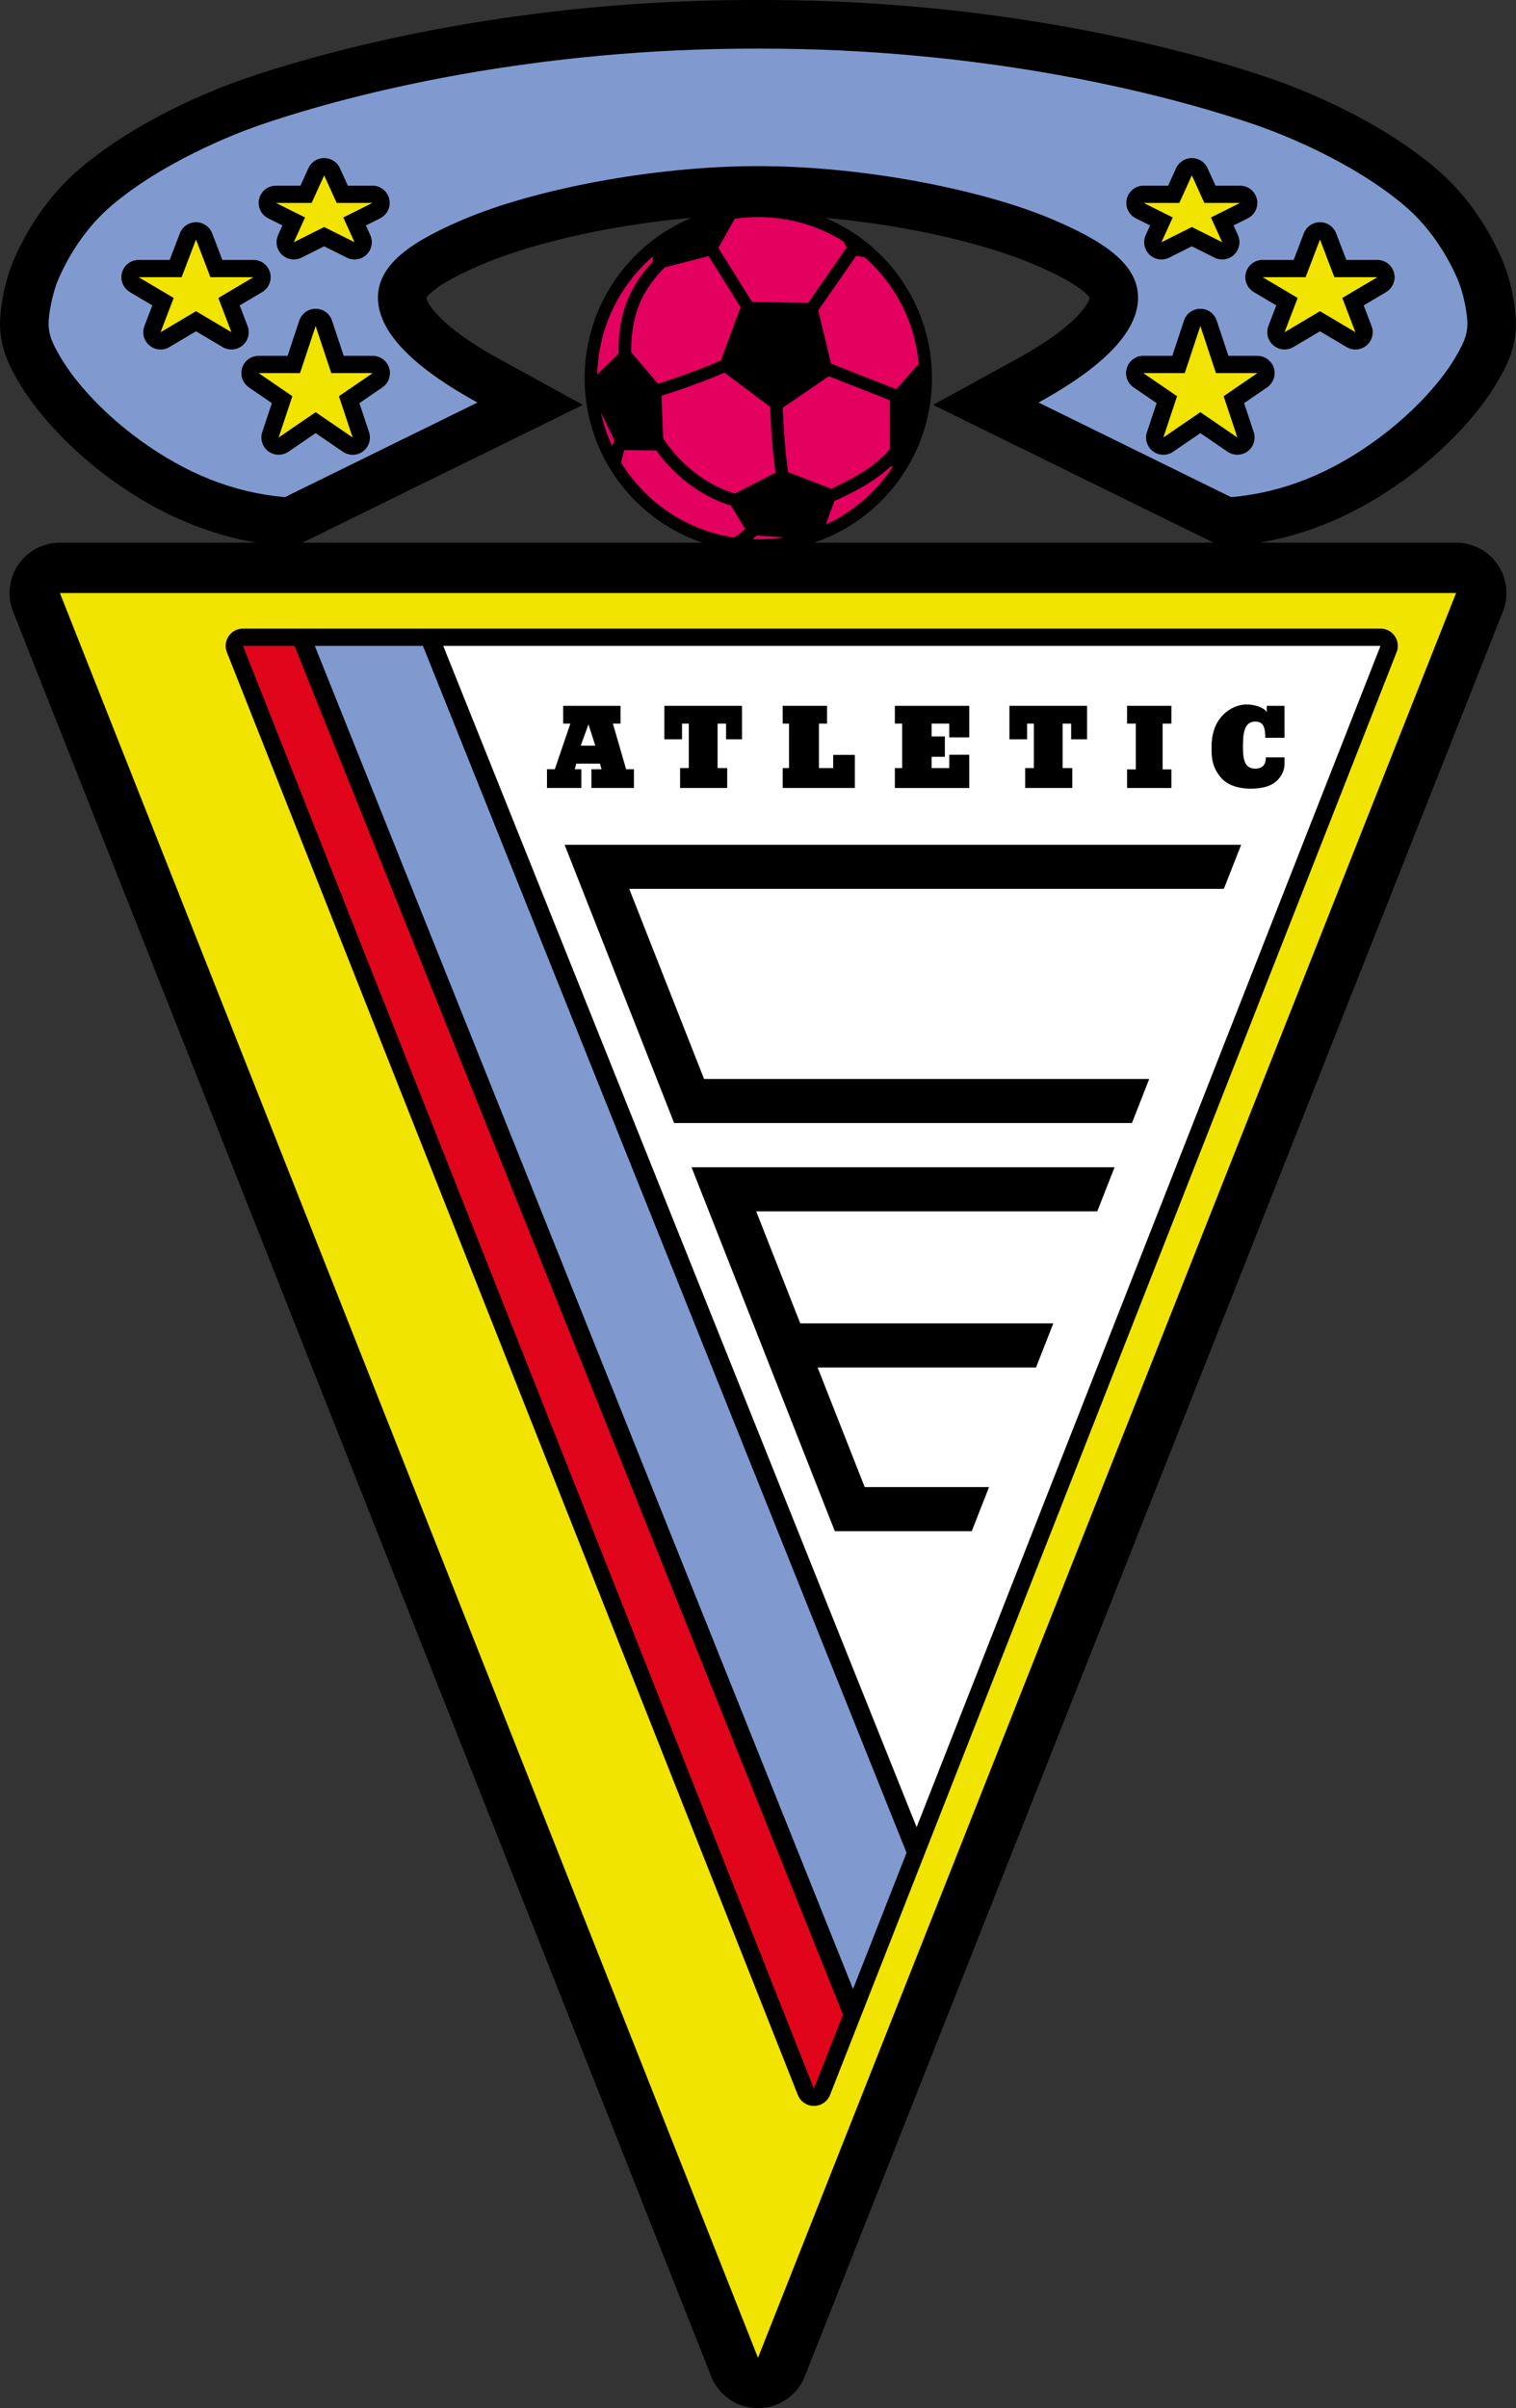
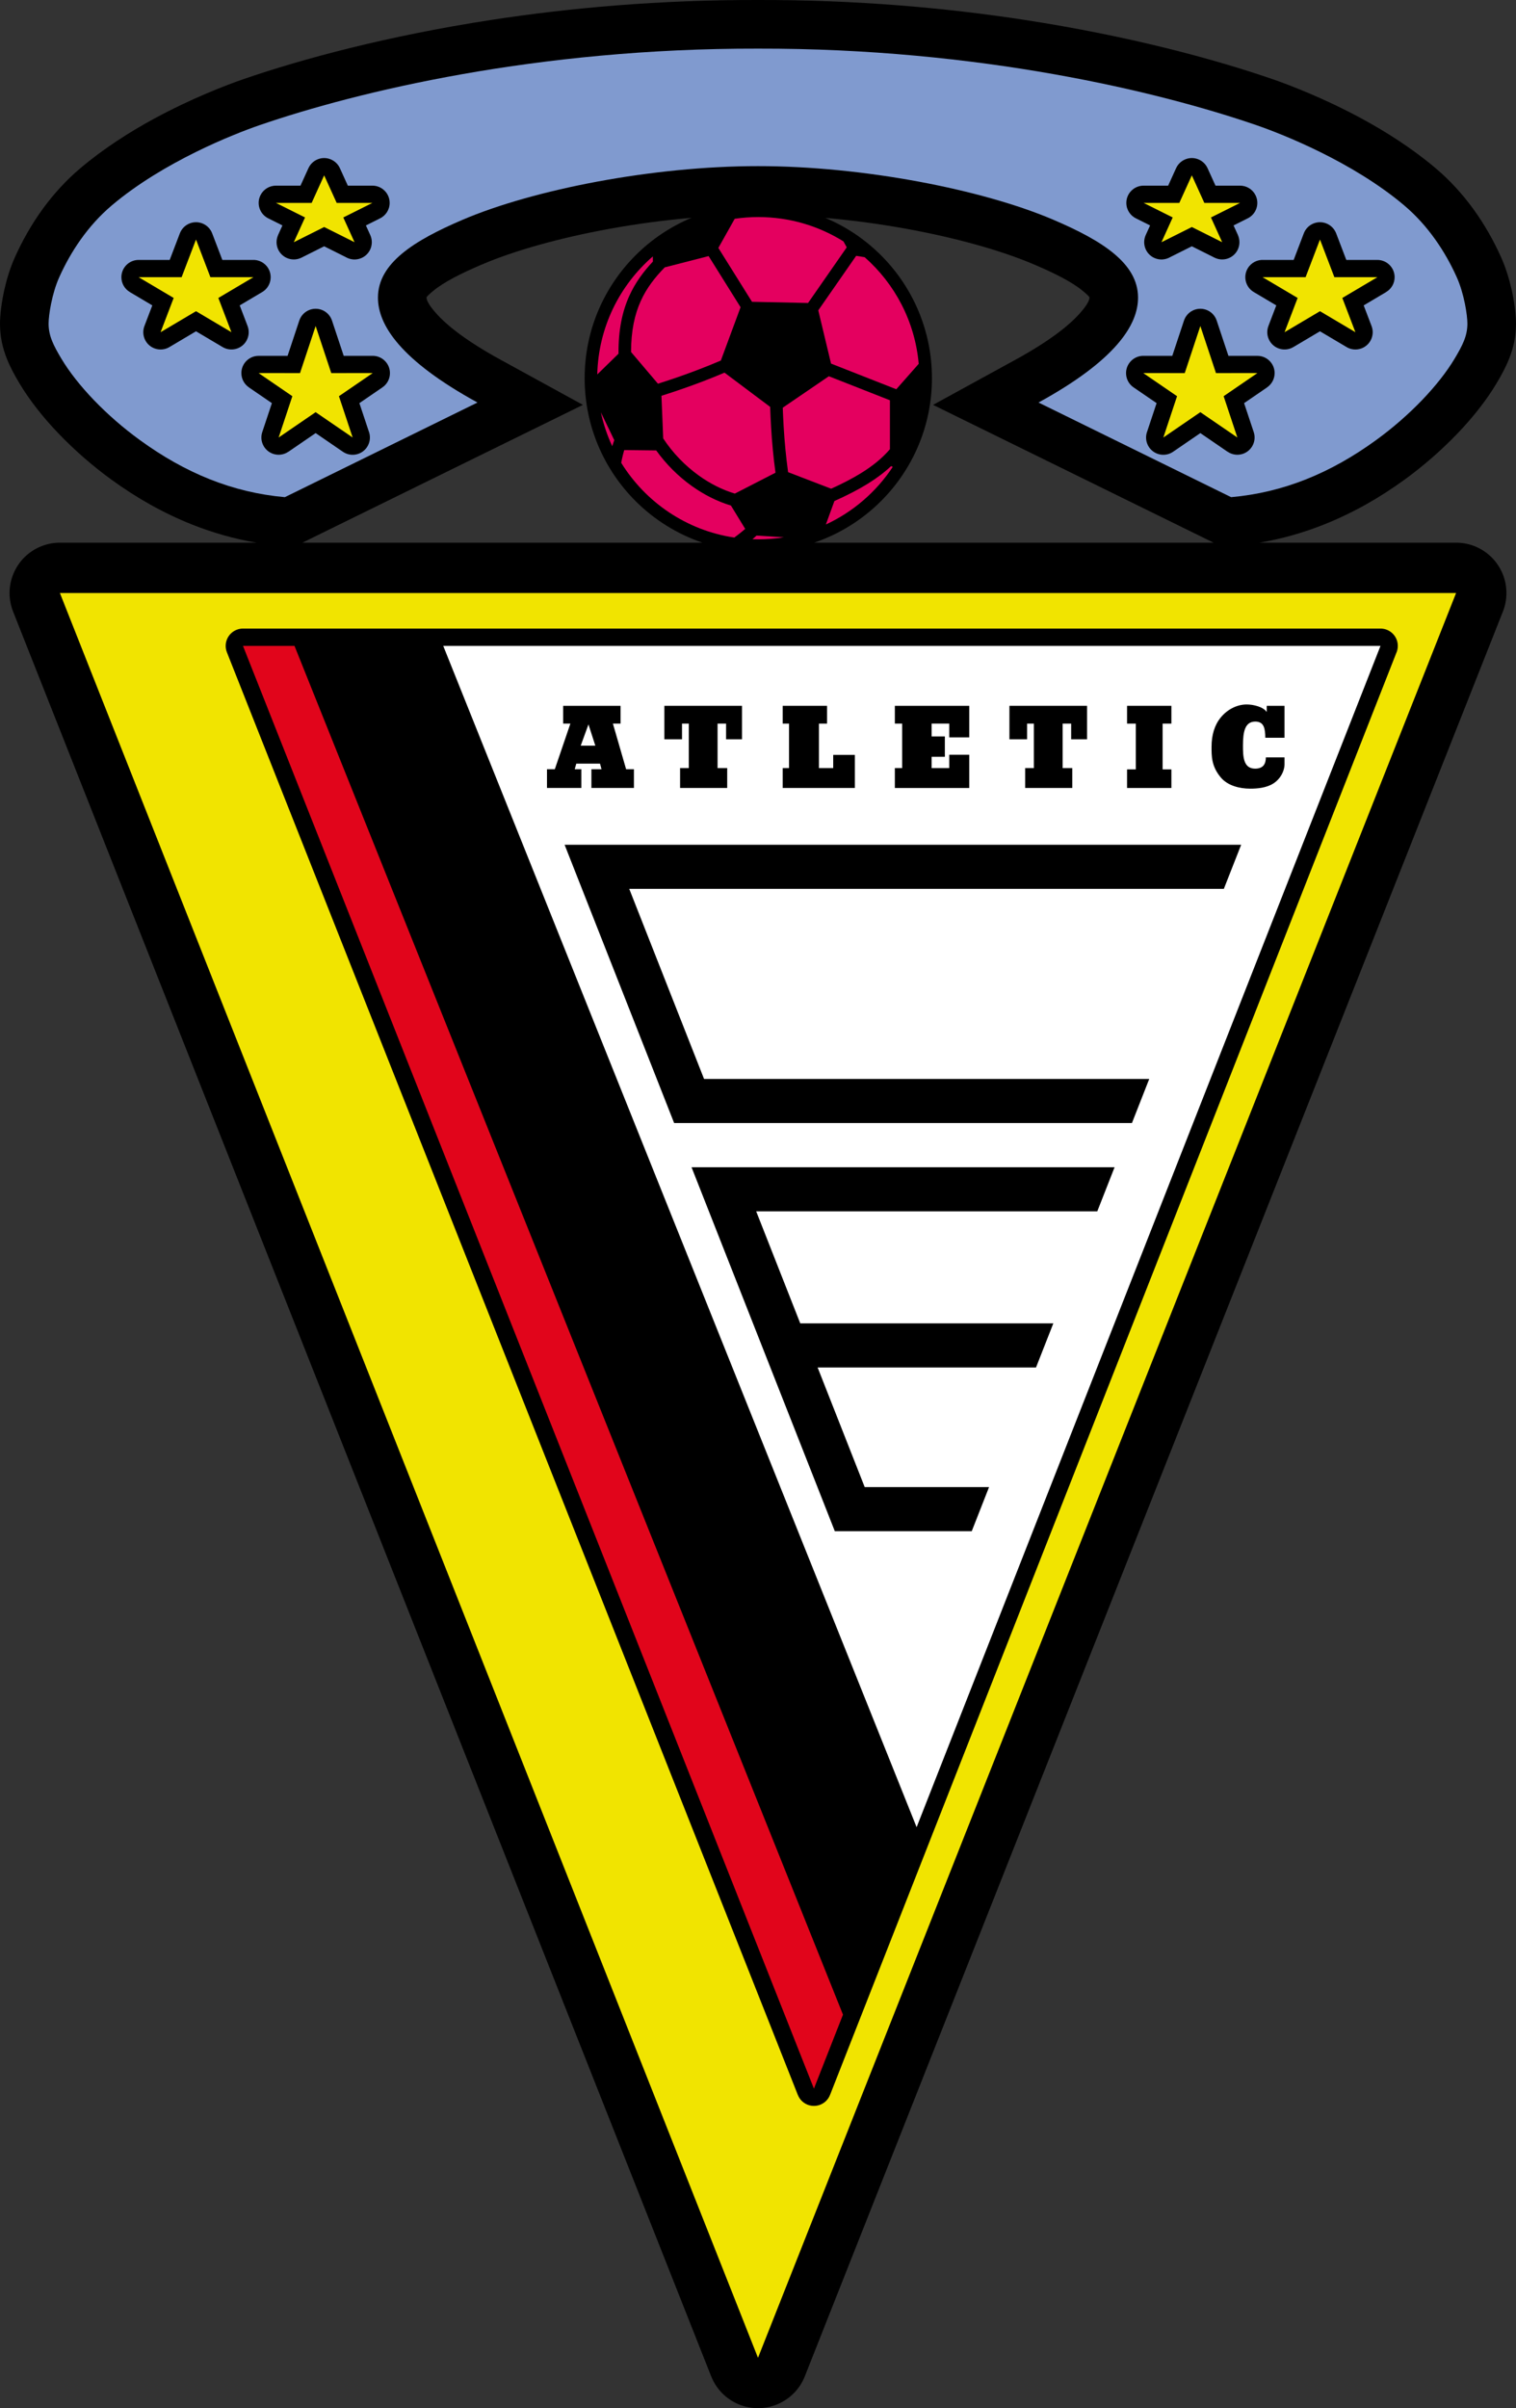
<svg xmlns="http://www.w3.org/2000/svg" width="347.05pt" height="551.02pt" viewBox="0 0 347.05 551.02" version="1.1">
  <rect x="0" y="0" width="347.05" height="551.02" fill="#333333" stroke="none" />
  <defs>
    <clipPath id="clip1">
      <path d="M 0 0 L 347.051 0 L 347.051 551.02 L 0 551.02 Z M 0 0 " />
    </clipPath>
  </defs>
  <g id="surface1">
    <g clip-path="url(#clip1)" clip-rule="nonzero">
      <path style=" stroke:none;fill-rule:nonzero;fill:rgb(0%,0%,0%);fill-opacity:1;" d="M 186.395 124.168 C 192.219 122.184 197.441 118.898 201.699 114.645 C 208.895 107.449 213.344 97.512 213.344 86.535 C 213.344 75.559 208.895 65.621 201.699 58.43 C 198.066 54.797 193.734 51.867 188.926 49.852 C 195.184 50.406 201.469 51.258 207.512 52.355 C 218.855 54.414 229.234 57.309 236.844 60.566 C 241.535 62.574 245.473 64.555 247.91 66.59 C 248.844 67.367 249.402 67.898 249.402 68.074 C 249.406 68.734 248.844 69.812 247.348 71.527 C 244.641 74.629 239.938 78.215 232.422 82.332 L 213.602 92.641 L 232.855 102.094 L 276.949 123.746 L 277.805 124.168 Z M 70.098 123.746 L 114.191 102.094 L 133.445 92.641 L 114.629 82.332 C 107.109 78.215 102.406 74.629 99.699 71.527 C 98.203 69.812 97.645 68.734 97.645 68.074 C 97.645 67.898 98.203 67.367 99.137 66.59 C 101.578 64.555 105.516 62.574 110.207 60.566 C 117.812 57.309 128.195 54.414 139.535 52.355 C 145.633 51.246 151.977 50.391 158.297 49.84 C 153.473 51.855 149.125 54.789 145.484 58.43 C 138.289 65.621 133.84 75.559 133.84 86.535 C 133.84 97.512 138.289 107.449 145.484 114.645 C 149.742 118.898 154.965 122.184 160.789 124.168 L 69.242 124.168 Z M 321.57 109.727 C 325.871 106.602 329.945 103.031 333.496 99.352 C 337.164 95.551 340.289 91.574 342.559 87.77 C 343.695 85.867 344.652 84.145 345.469 82.105 C 346.477 79.574 347.047 77.023 347.047 74.066 C 347.051 72.273 346.723 69.227 346.031 66.184 C 345.488 63.832 344.715 61.273 343.672 58.941 C 341.969 55.141 339.824 51.301 337.184 47.695 C 334.762 44.387 331.918 41.246 328.617 38.461 C 323.277 33.953 317.371 30.195 311.777 27.164 C 303.238 22.531 295.18 19.438 291.258 18.09 C 277.992 13.523 258.449 8.223 234.473 4.543 C 216.594 1.797 196.059 -0.047 173.523 0 C 150.992 -0.047 130.453 1.797 112.578 4.543 C 88.594 8.223 69.055 13.523 55.789 18.09 C 51.867 19.438 43.809 22.527 35.27 27.16 C 29.68 30.195 23.773 33.953 18.43 38.461 C 15.129 41.246 12.285 44.387 9.863 47.695 C 7.227 51.301 5.078 55.141 3.375 58.941 C 2.332 61.273 1.555 63.832 1.02 66.184 C 0.324 69.227 -0.004 72.273 0 74.066 C 0.004 77.023 0.574 79.574 1.578 82.105 C 2.395 84.145 3.355 85.867 4.488 87.77 C 6.762 91.574 9.887 95.551 13.551 99.352 C 17.102 103.031 21.176 106.602 25.477 109.727 C 31.344 113.992 37.453 117.426 43.918 120 C 48.754 121.922 53.676 123.316 58.723 124.168 L 13.715 124.168 C 12.305 124.168 10.875 124.43 9.484 124.977 C 3.562 127.312 0.66 134.008 2.996 139.93 L 162.805 543.727 L 162.809 543.727 C 163.938 546.586 166.203 548.988 169.293 550.211 C 175.211 552.547 181.902 549.645 184.242 543.727 L 343.902 140.309 C 344.52 138.895 344.859 137.336 344.859 135.695 C 344.859 129.328 339.699 124.168 333.332 124.168 L 288.324 124.168 C 293.375 123.316 298.297 121.922 303.129 120 C 309.594 117.426 315.703 113.992 321.57 109.727 " />
    </g>
    <path style=" stroke:none;fill-rule:nonzero;fill:rgb(50.2%,60.399%,81.2%);fill-opacity:1;" d="M 173.523 38.012 C 149.52 38 122.078 43.363 105.844 50.312 C 94.734 55.066 86.543 60.234 86.523 68.074 C 86.504 74.402 91.746 82.484 109.305 92.102 L 65.211 113.758 C 53.227 112.695 42.414 108.246 32.023 100.695 C 24.367 95.137 17.684 88.152 14.043 82.055 C 12.266 79.078 11.129 76.891 11.125 74.066 C 11.121 72.109 11.879 67.191 13.543 63.477 C 16.16 57.621 20.105 51.629 25.629 46.965 C 37.441 37 53.535 30.664 59.41 28.645 C 81.84 20.926 122.992 11.02 173.523 11.125 C 224.059 11.02 265.207 20.926 287.637 28.645 C 293.512 30.664 309.605 37 321.418 46.965 C 326.945 51.629 330.887 57.621 333.508 63.477 C 335.172 67.191 335.926 72.109 335.922 74.066 C 335.922 76.891 334.781 79.078 333.004 82.055 C 329.363 88.152 322.68 95.137 315.027 100.695 C 304.637 108.246 293.82 112.695 281.836 113.758 L 237.742 92.102 C 255.301 82.484 260.547 74.402 260.527 68.074 C 260.504 60.234 252.312 55.066 241.203 50.312 C 224.969 43.363 197.527 38 173.523 38.012 " />
    <path style=" stroke:none;fill-rule:nonzero;fill:rgb(94.499%,89.4%,0%);fill-opacity:1;" d="M 173.523 539.492 L 13.715 135.695 L 333.332 135.695 " />
    <path style=" stroke:none;fill-rule:nonzero;fill:rgb(0%,0%,0%);fill-opacity:1;" d="M 182.648 479.359 L 51.941 149.242 C 51.141 147.207 52.137 144.906 54.172 144.102 C 54.648 143.914 55.145 143.824 55.625 143.824 L 316.031 143.824 C 318.219 143.824 319.992 145.598 319.992 147.785 C 319.992 148.387 319.859 148.957 319.621 149.469 L 190.016 479.344 C 189.219 481.375 186.926 482.379 184.891 481.586 C 183.824 481.172 183.043 480.34 182.652 479.355 " />
    <path style=" stroke:none;fill-rule:nonzero;fill:rgb(100%,100%,100%);fill-opacity:1;" d="M 101.469 147.785 L 209.836 418.082 L 316.031 147.785 " />
-     <path style=" stroke:none;fill-rule:nonzero;fill:rgb(50.2%,60.399%,81.2%);fill-opacity:1;" d="M 207.535 423.934 L 96.82 147.785 L 72.062 147.785 L 195.281 455.121 Z M 207.535 423.934 " />
    <path style=" stroke:none;fill-rule:nonzero;fill:rgb(88.199%,1.999%,10.599%);fill-opacity:1;" d="M 192.98 460.973 L 67.418 147.785 L 55.625 147.785 L 186.328 477.902 Z M 192.98 460.973 " />
    <path style=" stroke:none;fill-rule:nonzero;fill:rgb(0%,0%,0%);fill-opacity:1;" d="M 204.852 165.57 L 206.523 165.57 L 206.523 175.746 L 204.852 175.746 L 204.852 180.297 L 221.887 180.297 L 221.887 172.691 L 217.309 172.691 L 217.309 175.746 L 213.27 175.746 L 213.27 173.16 L 216.305 173.16 L 216.301 168.5 L 213.27 168.504 L 213.27 165.57 L 217.309 165.57 L 217.309 168.723 L 221.887 168.723 L 221.887 161.5 L 204.852 161.5 " />
    <path style=" stroke:none;fill-rule:nonzero;fill:rgb(0%,0%,0%);fill-opacity:1;" d="M 258.012 165.57 L 260.02 165.57 L 260.02 176.047 L 258.012 176.047 L 258.012 180.297 L 268.16 180.297 L 268.16 176.047 L 266.152 176.047 L 266.152 165.57 L 268.16 165.57 L 268.16 161.5 L 258.012 161.5 " />
    <path style=" stroke:none;fill-rule:nonzero;fill:rgb(0%,0%,0%);fill-opacity:1;" d="M 287.371 165.105 C 289.379 165.102 289.633 166.727 289.66 168.801 L 294.059 168.801 L 294.059 161.5 L 289.992 161.5 L 289.992 162.918 C 289.199 161.727 286.934 161.191 285.402 161.191 C 283.113 161.184 280.902 162.391 279.449 164.18 C 278.035 165.914 277.352 168.188 277.355 170.887 C 277.359 172.91 277.277 175.328 279.52 177.949 C 281.059 179.746 283.723 180.457 286.211 180.453 C 287.82 180.453 289.918 180.285 291.512 179.262 C 293.062 178.266 294.129 176.43 294.059 174.629 L 294.059 173.289 L 289.785 173.289 C 289.785 174.797 289.184 175.875 287.324 175.875 C 284.602 175.875 284.543 173.039 284.547 170.559 C 284.551 167.438 284.988 165.105 287.371 165.105 " />
    <path style=" stroke:none;fill-rule:nonzero;fill:rgb(0%,0%,0%);fill-opacity:1;" d="M 231.082 169.16 L 235.121 169.16 L 235.121 165.57 L 236.676 165.57 L 236.676 175.746 L 234.684 175.746 L 234.684 180.293 L 245.473 180.293 L 245.473 175.746 L 243.262 175.746 L 243.262 165.57 L 245.215 165.57 L 245.215 169.16 L 248.855 169.16 L 248.855 161.5 L 231.082 161.5 " />
    <path style=" stroke:none;fill-rule:nonzero;fill:rgb(0%,0%,0%);fill-opacity:1;" d="M 132.941 170.617 L 134.715 165.75 L 136.285 170.617 Z M 140.309 165.57 L 142.059 165.57 L 142.059 161.5 L 128.922 161.5 L 128.922 165.57 L 130.574 165.57 L 127.012 176.004 L 125.219 176.004 L 125.219 180.293 L 133.082 180.293 L 133.082 176.004 L 131.57 176.004 L 131.926 174.727 L 137.359 174.727 L 137.699 176.004 L 135.391 176.004 L 135.391 180.293 L 145.121 180.293 L 145.121 176.004 L 143.332 176.004 " />
    <path style=" stroke:none;fill-rule:nonzero;fill:rgb(0%,0%,0%);fill-opacity:1;" d="M 190.742 175.746 L 187.473 175.746 L 187.473 165.57 L 189.328 165.57 L 189.328 161.5 L 179.176 161.5 L 179.176 165.57 L 180.629 165.57 L 180.629 175.746 L 179.176 175.746 L 179.176 180.293 L 195.695 180.293 L 195.695 172.73 L 190.742 172.73 " />
    <path style=" stroke:none;fill-rule:nonzero;fill:rgb(0%,0%,0%);fill-opacity:1;" d="M 152.09 169.16 L 156.129 169.16 L 156.129 165.57 L 157.68 165.57 L 157.68 175.746 L 155.691 175.746 L 155.691 180.293 L 166.477 180.293 L 166.477 175.746 L 164.27 175.746 L 164.27 165.57 L 166.219 165.57 L 166.219 169.16 L 169.859 169.16 L 169.859 161.5 L 152.09 161.5 " />
    <path style=" stroke:none;fill-rule:nonzero;fill:rgb(0%,0%,0%);fill-opacity:1;" d="M 154.328 256.965 L 129.254 193.293 L 284.133 193.293 L 280.168 203.379 L 144.047 203.379 L 161.176 246.875 L 263.09 246.875 L 259.129 256.965 " />
    <path style=" stroke:none;fill-rule:nonzero;fill:rgb(0%,0%,0%);fill-opacity:1;" d="M 158.312 267.078 L 255.156 267.078 L 251.195 277.168 L 173.109 277.168 L 183.199 302.801 L 241.133 302.801 L 237.172 312.887 L 187.172 312.887 L 197.953 340.266 L 226.418 340.266 L 222.457 350.352 L 191.109 350.352 " />
    <path style=" stroke:none;fill-rule:nonzero;fill:rgb(89.4%,0%,37.299%);fill-opacity:1;" d="M 172.258 123.383 C 172.699 123.398 173.145 123.406 173.59 123.406 C 175.586 123.406 177.547 123.246 179.457 122.941 L 173.195 122.547 C 172.891 122.828 172.578 123.105 172.258 123.383 " />
    <path style=" stroke:none;fill-rule:nonzero;fill:rgb(89.4%,0%,37.299%);fill-opacity:1;" d="M 197.125 108.25 C 199.797 106.598 201.973 104.828 203.727 102.785 L 203.727 91.586 L 189.742 86.09 L 179.191 93.289 C 179.242 94.715 179.312 96.188 179.402 97.695 C 179.602 101.016 179.918 104.484 180.414 108.035 L 190.27 111.824 C 192.852 110.656 195.129 109.484 197.125 108.25 " />
    <path style=" stroke:none;fill-rule:nonzero;fill:rgb(89.4%,0%,37.299%);fill-opacity:1;" d="M 197.938 58.848 L 195.996 58.539 L 187.324 71.012 L 190.246 83.195 L 205.184 89.066 L 210.316 83.246 C 209.461 73.551 204.844 64.926 197.938 58.848 " />
    <path style=" stroke:none;fill-rule:nonzero;fill:rgb(89.4%,0%,37.299%);fill-opacity:1;" d="M 198.637 110.695 C 196.402 112.074 193.875 113.363 191.016 114.641 L 189.062 120.012 C 195.309 117.117 200.613 112.527 204.375 106.832 L 203.996 106.648 C 202.441 108.109 200.664 109.438 198.637 110.695 " />
    <path style=" stroke:none;fill-rule:nonzero;fill:rgb(89.4%,0%,37.299%);fill-opacity:1;" d="M 158.32 111.168 C 155.234 108.957 152.465 106.191 150.227 103.066 L 142.902 102.98 C 142.691 103.684 142.516 104.391 142.363 105.105 C 142.309 105.367 142.258 105.633 142.211 105.898 C 147.793 114.922 157.16 121.363 168.094 123 C 168.379 122.789 168.664 122.578 168.941 122.363 C 169.516 121.922 170.07 121.473 170.594 121.016 L 167.332 115.68 C 164.172 114.723 161.109 113.172 158.32 111.168 " />
    <path style=" stroke:none;fill-rule:nonzero;fill:rgb(89.4%,0%,37.299%);fill-opacity:1;" d="M 165.855 85.266 C 164.215 85.969 162.527 86.648 160.793 87.309 C 157.855 88.43 154.734 89.512 151.422 90.559 L 151.824 100.316 C 153.992 103.617 156.809 106.543 159.996 108.824 C 162.559 110.664 165.348 112.078 168.219 112.941 L 177.531 108.16 C 177.039 104.602 176.73 101.152 176.531 97.863 C 176.434 96.246 176.363 94.652 176.309 93.102 " />
    <path style=" stroke:none;fill-rule:nonzero;fill:rgb(89.4%,0%,37.299%);fill-opacity:1;" d="M 144.465 80.547 L 150.621 87.797 C 153.812 86.789 156.859 85.73 159.77 84.617 C 161.59 83.922 163.34 83.215 165.02 82.496 L 169.535 70.297 L 162.219 58.594 L 152.18 61.172 C 149.938 63.461 148.047 65.883 146.711 68.816 C 145.285 71.938 144.465 75.688 144.465 80.547 " />
    <path style=" stroke:none;fill-rule:nonzero;fill:rgb(89.4%,0%,37.299%);fill-opacity:1;" d="M 184.984 69.328 L 193.84 56.594 L 193.086 55.234 C 187.426 51.703 180.746 49.664 173.59 49.664 C 171.758 49.664 169.957 49.801 168.195 50.059 L 164.449 56.73 L 172.152 69.055 " />
    <path style=" stroke:none;fill-rule:nonzero;fill:rgb(89.4%,0%,37.299%);fill-opacity:1;" d="M 149.461 59.855 L 149.449 58.668 C 141.855 65.258 136.98 74.895 136.73 85.676 L 141.594 80.93 C 141.547 75.441 142.473 71.191 144.098 67.625 C 145.461 64.633 147.301 62.156 149.461 59.855 " />
    <path style=" stroke:none;fill-rule:nonzero;fill:rgb(89.4%,0%,37.299%);fill-opacity:1;" d="M 140.16 102.105 C 140.305 101.637 140.453 101.172 140.621 100.711 L 137.551 94.336 C 138.133 97.047 139.016 99.648 140.16 102.105 " />
    <path style=" stroke:none;fill-rule:nonzero;fill:rgb(0%,0%,0%);fill-opacity:1;" d="M 74.207 56.355 L 69.023 58.949 C 67.074 59.922 64.703 59.133 63.727 57.184 C 63.176 56.078 63.191 54.844 63.66 53.797 L 63.652 53.793 L 64.656 51.582 L 61.398 49.953 C 59.449 48.98 58.66 46.609 59.633 44.66 C 60.324 43.281 61.719 42.48 63.164 42.48 L 68.789 42.48 L 70.602 38.496 C 71.5 36.504 73.844 35.617 75.832 36.516 C 76.75 36.93 77.434 37.648 77.816 38.496 L 79.625 42.48 L 85.254 42.48 C 87.434 42.48 89.203 44.246 89.203 46.426 C 89.203 48.02 88.258 49.391 86.902 50.016 L 83.762 51.582 L 84.766 53.793 C 85.664 55.785 84.777 58.129 82.785 59.023 C 81.562 59.574 80.211 59.453 79.141 58.82 " />
    <path style=" stroke:none;fill-rule:nonzero;fill:rgb(0%,0%,0%);fill-opacity:1;" d="M 38.848 59.477 L 41.172 53.395 C 41.559 52.379 42.363 51.523 43.461 51.105 C 45.508 50.328 47.793 51.352 48.57 53.395 L 50.898 59.477 L 57.738 59.477 C 59.184 59.379 60.629 60.082 61.414 61.41 C 62.523 63.289 61.902 65.719 60.02 66.828 L 54.875 69.879 L 56.68 74.602 L 56.68 74.605 C 57.09 75.688 57.023 76.945 56.387 78.023 C 55.277 79.902 52.848 80.527 50.969 79.418 L 44.871 75.805 L 38.914 79.336 C 37.891 79.996 36.578 80.176 35.352 79.711 C 33.309 78.934 32.285 76.645 33.062 74.602 L 34.867 69.879 L 29.723 66.828 L 29.727 66.82 C 28.566 66.137 27.789 64.871 27.789 63.426 C 27.789 61.242 29.555 59.477 31.734 59.477 " />
    <path style=" stroke:none;fill-rule:nonzero;fill:rgb(0%,0%,0%);fill-opacity:1;" d="M 65.836 81.422 L 68.508 73.363 C 68.887 72.219 69.785 71.258 71.02 70.848 C 73.09 70.164 75.32 71.289 76.004 73.355 L 78.684 81.422 L 85.074 81.422 C 86.414 81.34 87.766 81.949 88.582 83.141 C 89.812 84.945 89.348 87.406 87.543 88.637 L 82.273 92.242 L 84.391 98.609 C 84.871 99.797 84.773 101.195 83.996 102.336 C 82.766 104.141 80.305 104.605 78.5 103.371 L 72.258 99.098 L 66.016 103.371 L 66.012 103.363 C 65.031 104.031 63.762 104.254 62.547 103.852 C 60.48 103.168 59.355 100.938 60.039 98.867 L 62.242 92.242 L 56.973 88.637 L 56.977 88.629 C 55.938 87.918 55.254 86.723 55.254 85.367 C 55.254 83.191 57.02 81.422 59.203 81.422 " />
    <path style=" stroke:none;fill-rule:nonzero;fill:rgb(94.499%,89.4%,0%);fill-opacity:1;" d="M 72.258 74.598 L 68.68 85.371 L 59.203 85.367 L 66.926 90.656 L 63.789 100.105 L 72.258 94.309 L 80.73 100.105 L 77.59 90.656 L 85.316 85.367 L 75.836 85.371 " />
    <path style=" stroke:none;fill-rule:nonzero;fill:rgb(94.499%,89.4%,0%);fill-opacity:1;" d="M 44.871 54.805 L 41.574 63.426 L 31.734 63.426 L 39.758 68.176 L 36.762 76.012 L 44.871 71.207 L 52.98 76.012 L 49.984 68.176 L 58.008 63.426 L 48.168 63.426 " />
    <path style=" stroke:none;fill-rule:nonzero;fill:rgb(94.499%,89.4%,0%);fill-opacity:1;" d="M 74.207 51.945 L 67.258 55.422 L 69.832 49.758 L 63.164 46.426 L 71.344 46.426 L 74.207 40.121 L 77.074 46.426 L 85.254 46.426 L 78.586 49.758 L 81.16 55.422 " />
    <path style=" stroke:none;fill-rule:nonzero;fill:rgb(0%,0%,0%);fill-opacity:1;" d="M 272.84 56.355 L 278.027 58.949 C 279.977 59.922 282.344 59.133 283.32 57.184 C 283.871 56.078 283.855 54.844 283.391 53.797 L 283.398 53.793 L 282.391 51.582 L 285.648 49.953 C 287.598 48.98 288.391 46.609 287.414 44.66 C 286.723 43.281 285.332 42.48 283.887 42.48 L 278.258 42.48 L 276.445 38.496 C 275.547 36.504 273.207 35.617 271.215 36.516 C 270.297 36.93 269.613 37.648 269.234 38.496 L 269.23 38.496 L 267.422 42.48 L 261.797 42.48 C 259.613 42.48 257.844 44.246 257.844 46.426 C 257.844 48.02 258.789 49.391 260.148 50.016 L 263.285 51.582 L 262.281 53.793 C 261.387 55.785 262.273 58.129 264.262 59.023 C 265.484 59.574 266.836 59.453 267.906 58.82 " />
    <path style=" stroke:none;fill-rule:nonzero;fill:rgb(0%,0%,0%);fill-opacity:1;" d="M 308.203 59.477 L 305.879 53.395 C 305.488 52.379 304.68 51.523 303.586 51.105 C 301.539 50.328 299.254 51.352 298.473 53.395 L 296.152 59.477 L 289.309 59.477 C 287.863 59.379 286.422 60.082 285.633 61.41 C 284.523 63.289 285.145 65.719 287.027 66.828 L 292.172 69.879 L 290.367 74.602 L 290.371 74.605 C 289.957 75.688 290.023 76.945 290.664 78.023 C 291.77 79.902 294.199 80.527 296.078 79.418 L 302.176 75.805 L 308.137 79.336 C 309.156 79.996 310.469 80.176 311.695 79.711 C 313.738 78.934 314.766 76.645 313.984 74.602 L 312.18 69.879 L 317.324 66.828 L 317.316 66.82 C 318.48 66.137 319.262 64.871 319.262 63.426 C 319.262 61.242 317.492 59.477 315.312 59.477 " />
    <path style=" stroke:none;fill-rule:nonzero;fill:rgb(0%,0%,0%);fill-opacity:1;" d="M 281.215 81.422 L 278.535 73.363 C 278.16 72.219 277.266 71.258 276.027 70.848 C 273.961 70.164 271.727 71.289 271.043 73.355 L 268.367 81.422 L 261.977 81.422 C 260.633 81.34 259.281 81.949 258.469 83.141 C 257.238 84.945 257.699 87.406 259.504 88.637 L 264.773 92.242 L 262.66 98.609 C 262.176 99.797 262.273 101.195 263.051 102.336 C 264.285 104.141 266.742 104.605 268.547 103.371 L 274.789 99.098 L 281.031 103.371 L 281.039 103.363 C 282.016 104.031 283.285 104.254 284.5 103.852 C 286.566 103.168 287.691 100.938 287.008 98.867 L 284.805 92.242 L 290.074 88.637 L 290.07 88.629 C 291.109 87.918 291.793 86.723 291.793 85.367 C 291.793 83.191 290.027 81.422 287.844 81.422 " />
    <path style=" stroke:none;fill-rule:nonzero;fill:rgb(94.499%,89.4%,0%);fill-opacity:1;" d="M 274.789 74.598 L 278.367 85.371 L 287.844 85.367 L 280.121 90.656 L 283.262 100.105 L 274.789 94.309 L 266.32 100.105 L 269.457 90.656 L 261.73 85.367 L 271.215 85.371 " />
    <path style=" stroke:none;fill-rule:nonzero;fill:rgb(94.499%,89.4%,0%);fill-opacity:1;" d="M 302.176 54.805 L 305.473 63.426 L 315.312 63.426 L 307.289 68.176 L 310.285 76.012 L 302.176 71.207 L 294.066 76.012 L 297.062 68.176 L 289.039 63.426 L 298.879 63.426 " />
    <path style=" stroke:none;fill-rule:nonzero;fill:rgb(94.499%,89.4%,0%);fill-opacity:1;" d="M 272.84 51.945 L 279.789 55.422 L 277.215 49.758 L 283.887 46.426 L 275.703 46.426 L 272.84 40.121 L 269.977 46.426 L 261.797 46.426 L 268.461 49.758 L 265.891 55.422 " />
  </g>
</svg>